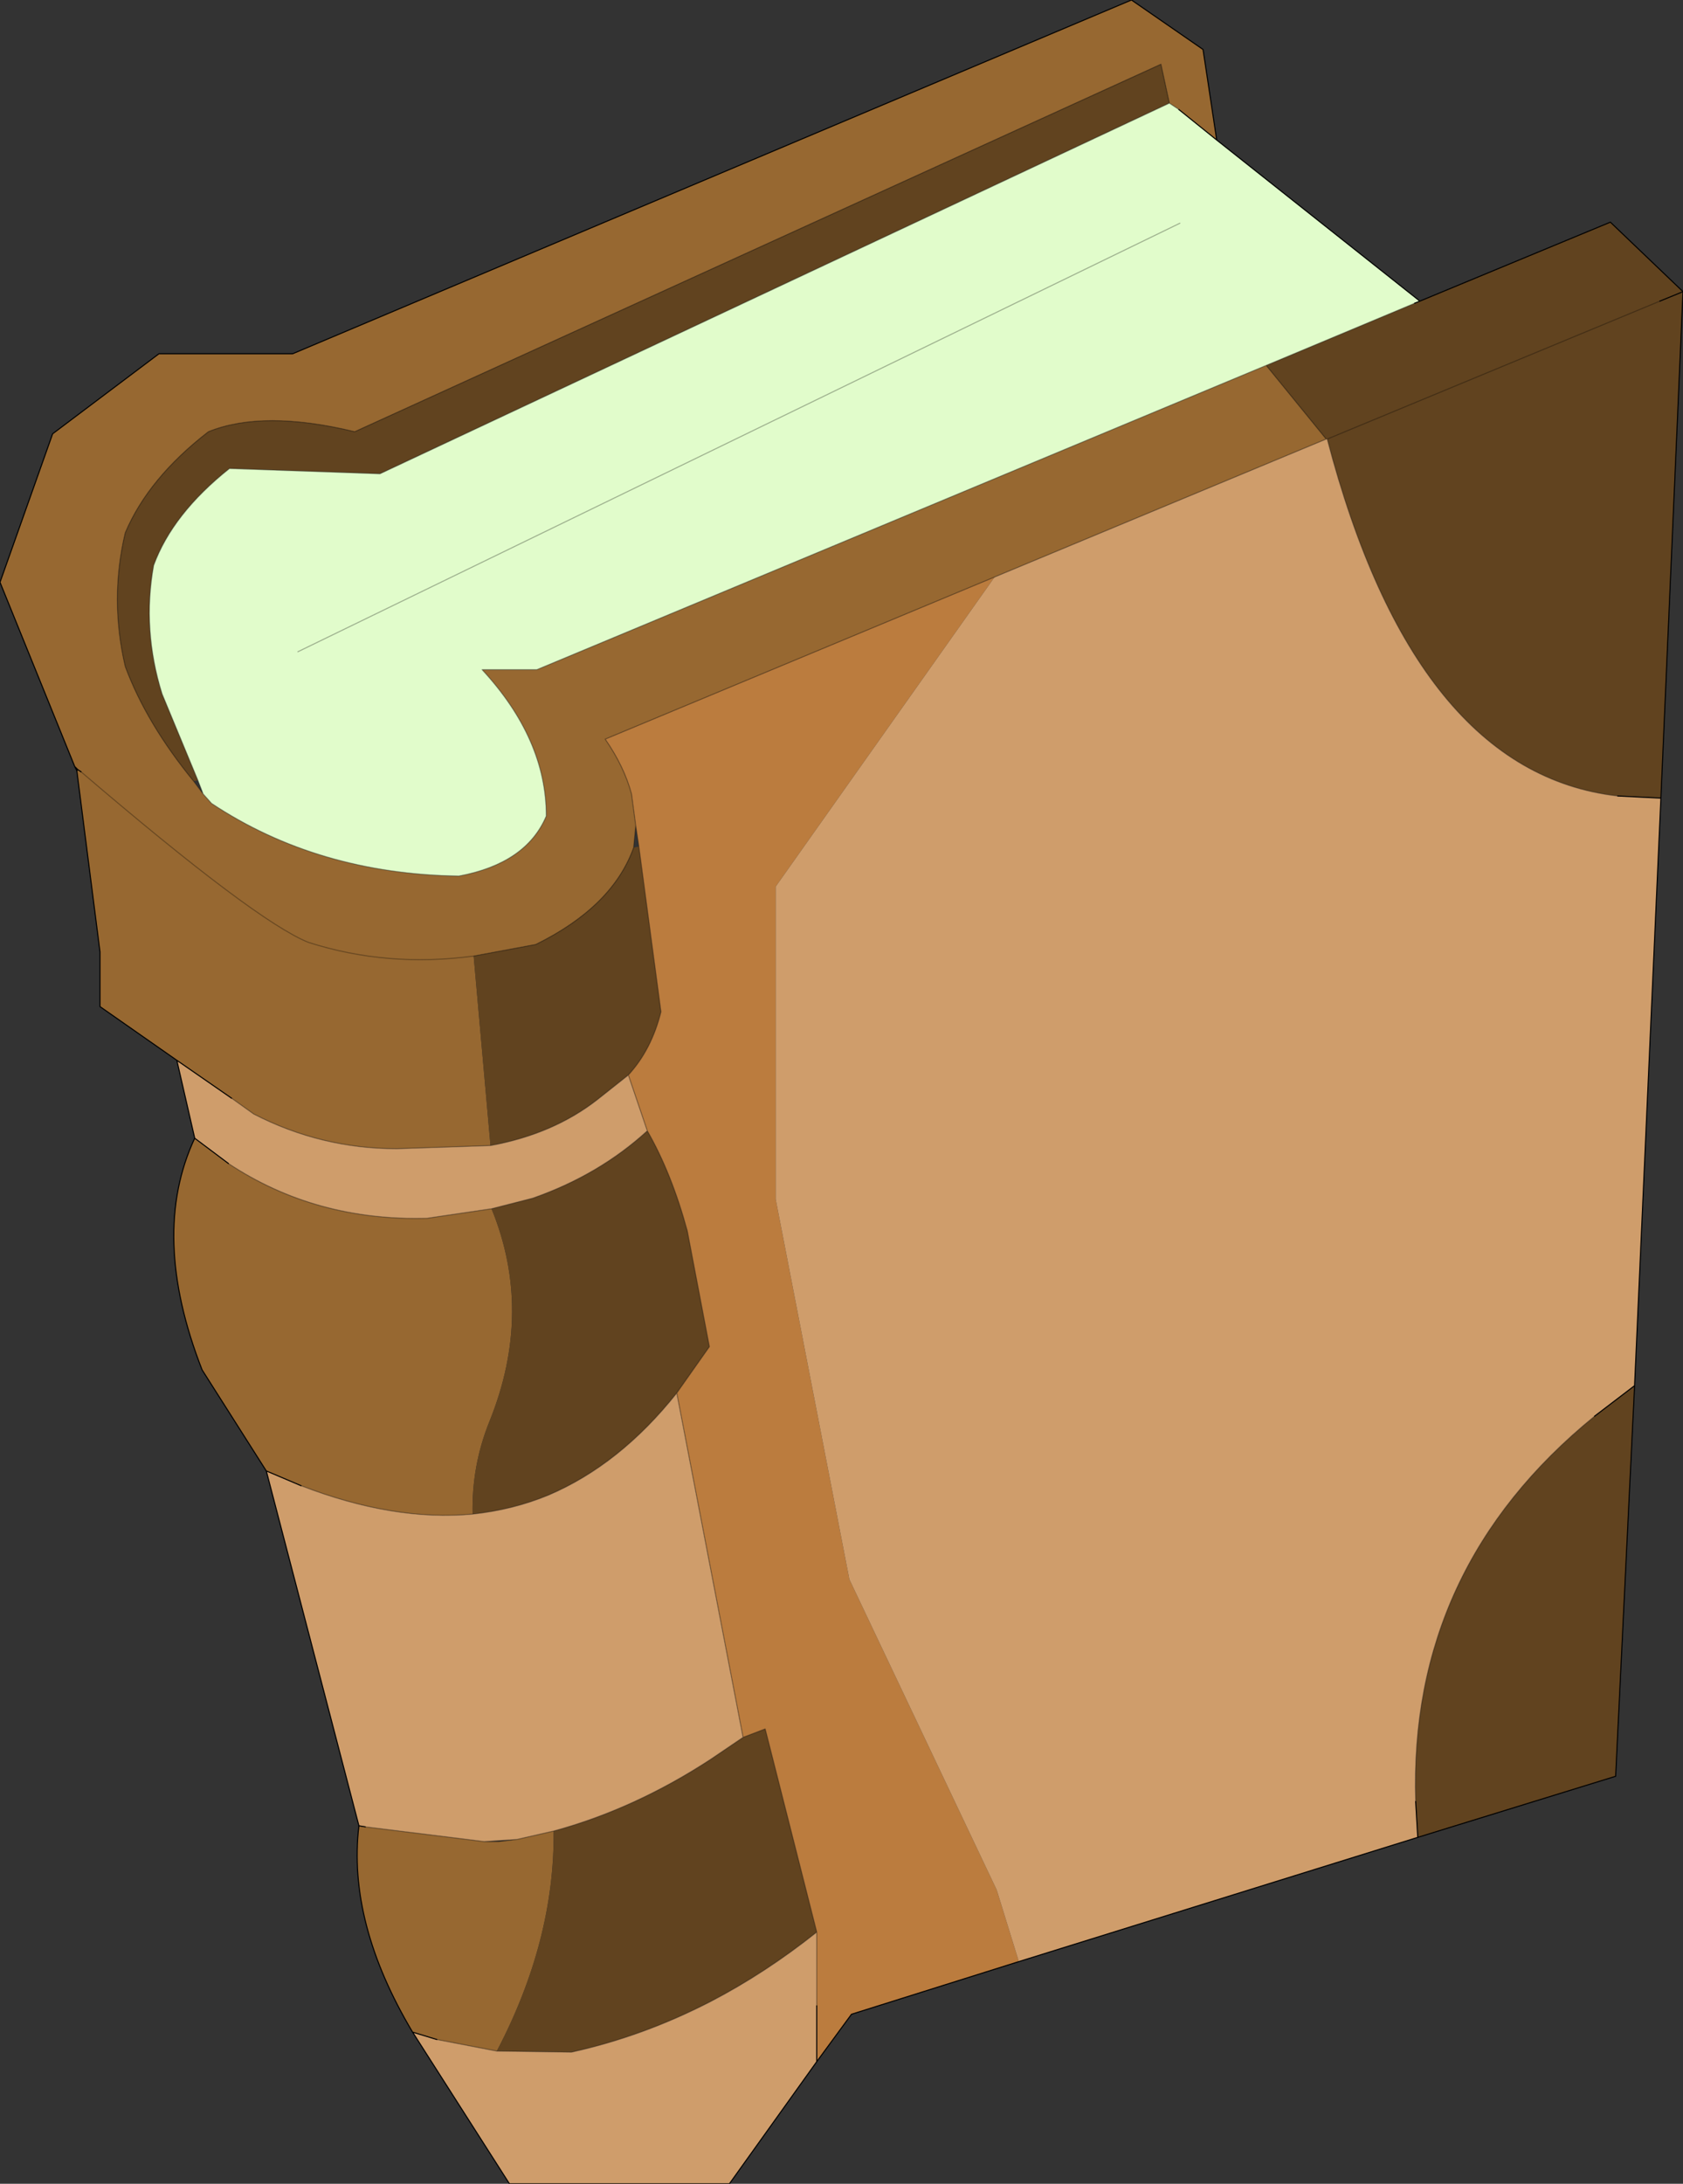
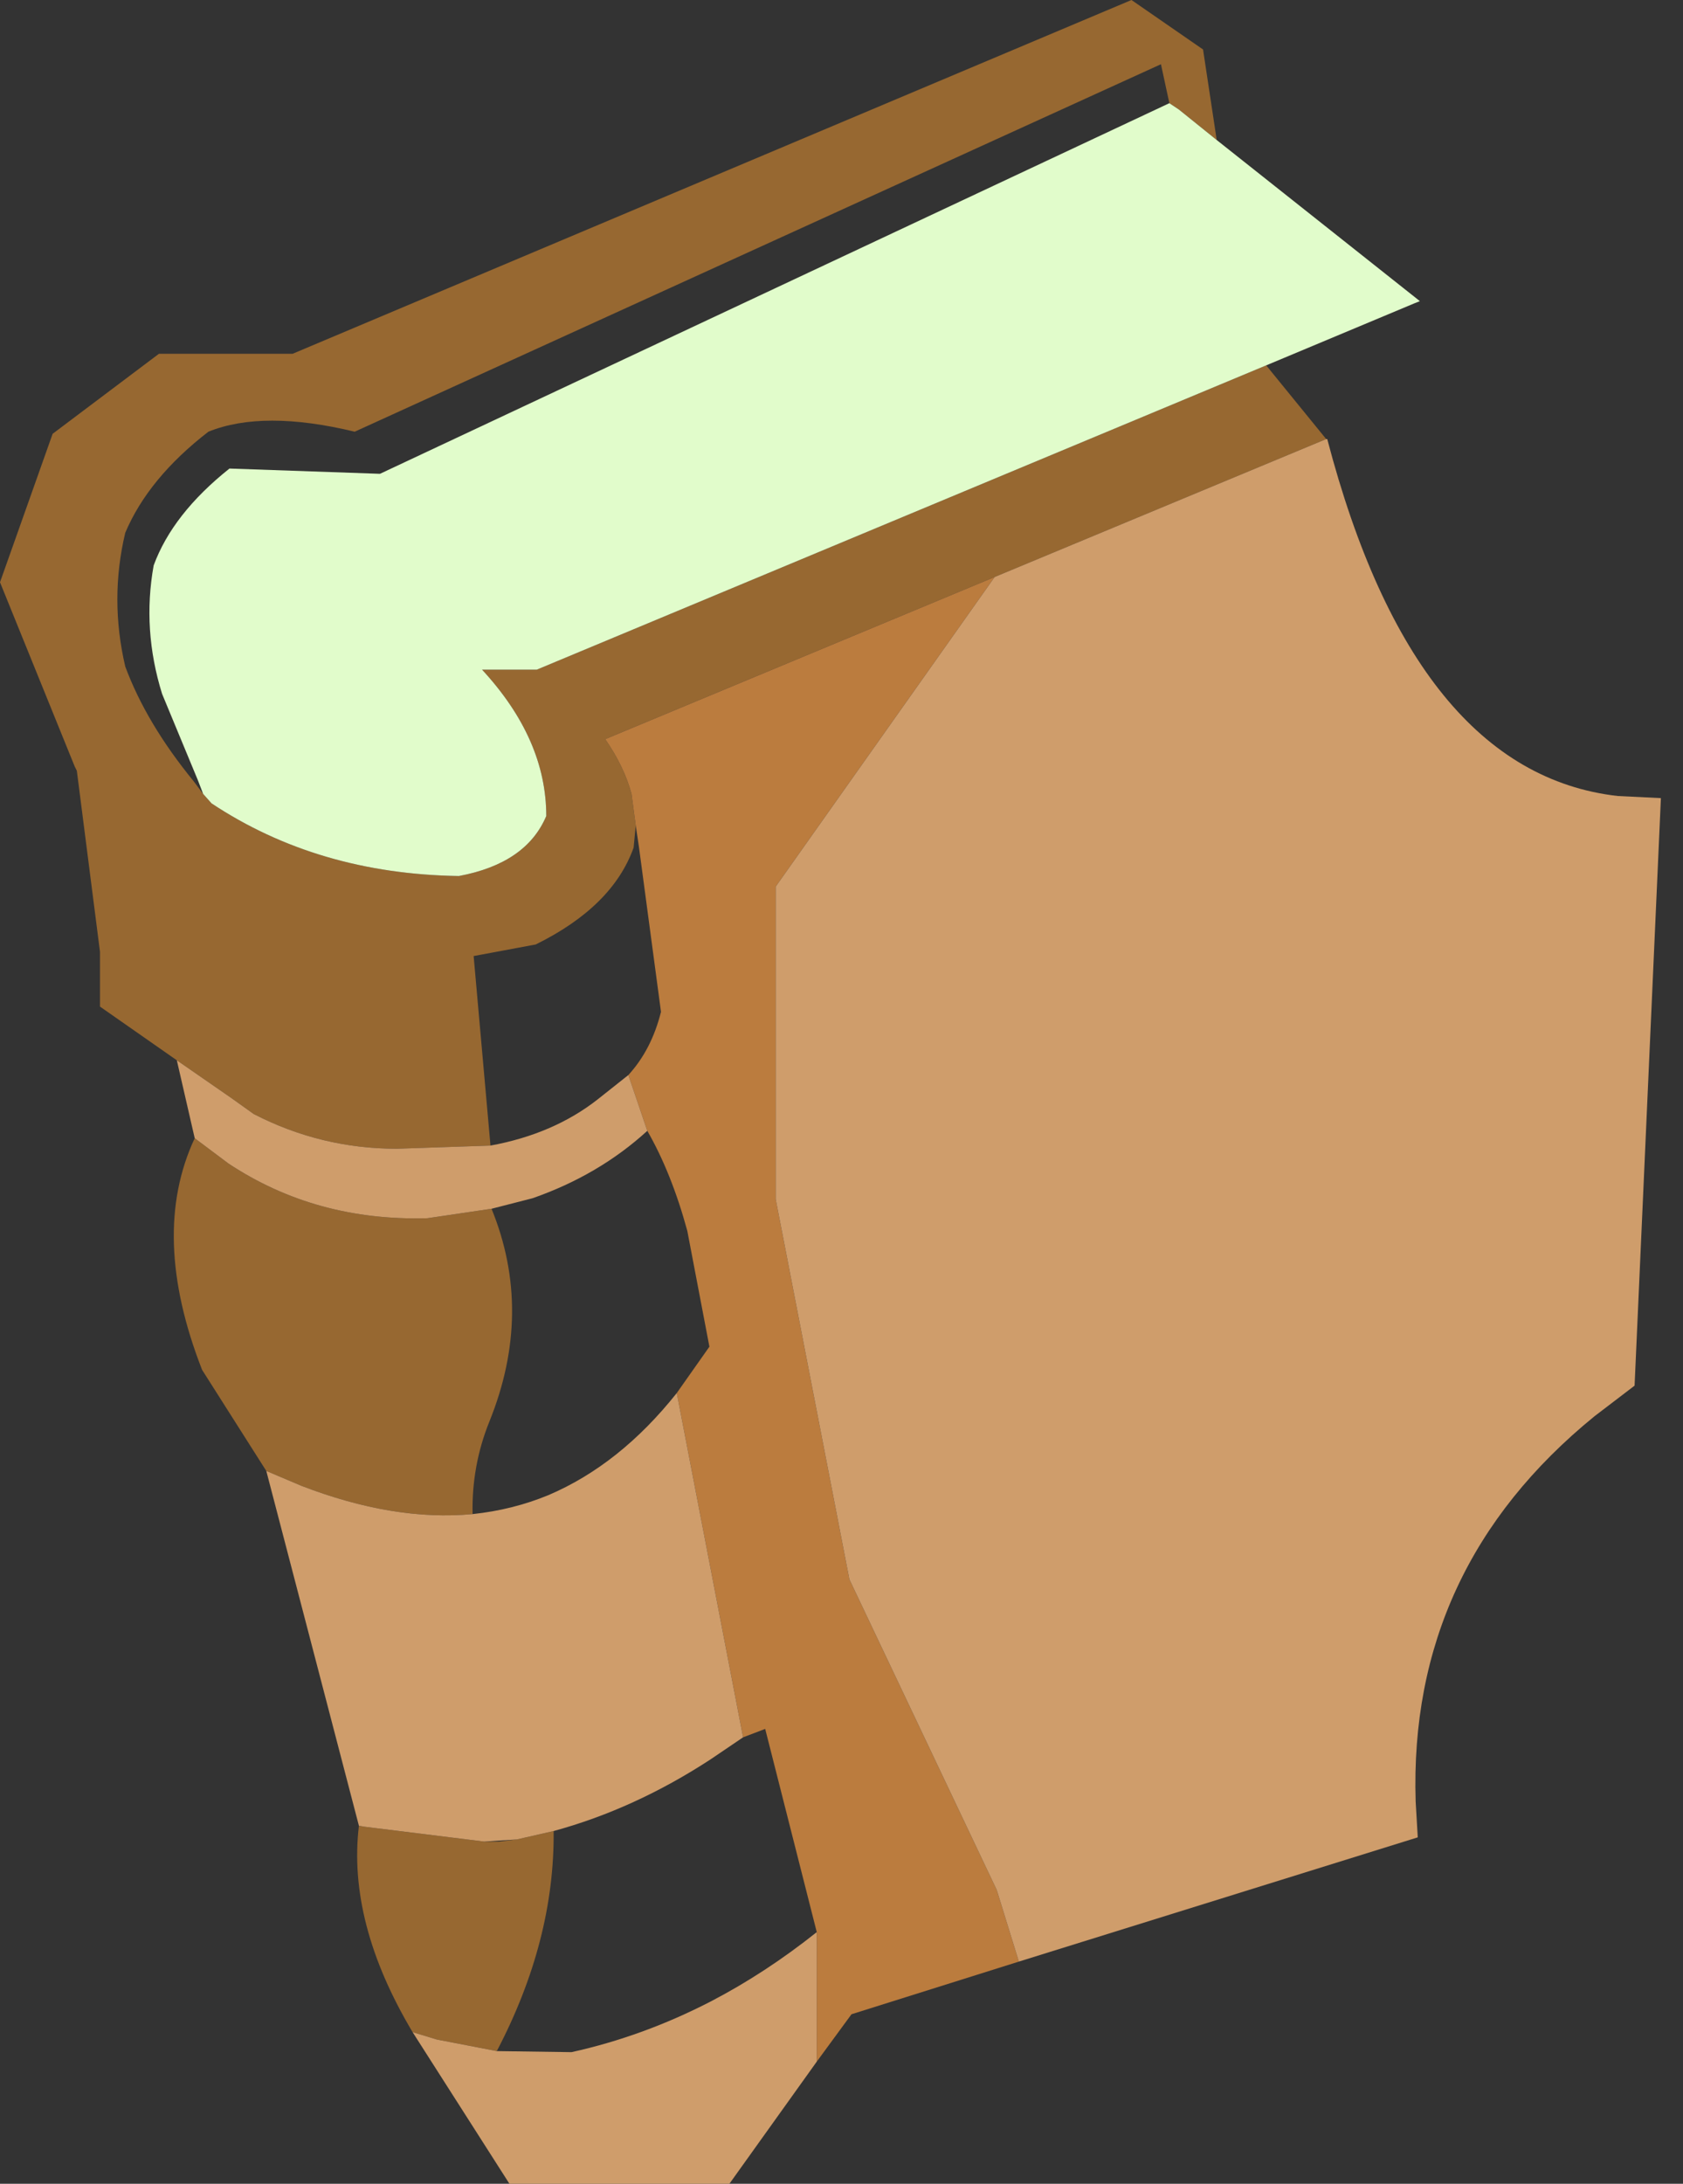
<svg xmlns="http://www.w3.org/2000/svg" xmlns:xlink="http://www.w3.org/1999/xlink" width="79.95px" height="103.7px">
  <rect width="100%" height="100%" fill="#333333" stroke="none" />
  <g transform="matrix(1, 0, 0, 1, -235, -148.1)">
    <use xlink:href="#object-0" width="79.95" height="103.7" transform="matrix(1, 0, 0, 1, 235, 148.1)" />
  </g>
  <defs>
    <g transform="matrix(1, 0, 0, 1, -235, -148.1)" id="object-0">
      <path fill-rule="evenodd" fill="#976831" stroke="none" d="M238.55 184.5L235 175.75L237.5 168.7L242.55 164.9L248.9 164.9L288.75 148.1L292.15 150.45L292.8 154.75L291 153.3L290.55 153L290.15 151.15L251.85 168.6Q247.5 167.55 244.9 168.6Q242.05 170.8 240.95 173.4Q240.2 176.55 240.95 179.75Q241.95 182.45 244.2 185.2L244.65 185.8L245.05 186.25Q250.1 189.6 256.8 189.7Q260 189.1 260.95 186.85Q260.95 183.2 257.9 179.9L260.5 179.9L295.15 165.45L298 168.95L282.25 175.5L263.75 183.2Q264.65 184.5 265 185.8L265.2 187.3L265.1 188.35Q264.1 191.15 260.45 192.95L257.5 193.5Q253.4 194.05 249.65 192.85Q247.15 191.85 238.85 184.75L238.7 184.65L238.55 184.5L238.7 184.65L238.85 184.75Q247.15 191.85 249.65 192.85Q253.4 194.05 257.5 193.5L258.3 202.5L253.85 202.65Q250.25 202.65 247.05 201L246 200.25L243.4 198.45L239.75 195.9L239.75 193.3L238.65 184.7L238.55 184.5M254.6 244.6Q251.5 239.4 252.05 234.8L252.35 234.85L258 235.55L258.7 235.55L259.55 235.45L261.3 235.05Q261.35 240.25 258.6 245.5L255.75 244.95L254.6 244.6M247.65 217.95L244.6 213.15Q242.1 206.75 244.25 202.15L245.85 203.35Q250 206.1 255.3 205.95L258.35 205.5Q260.35 210.4 258.25 215.6Q257.4 217.7 257.45 220Q253.7 220.35 249.3 218.65L247.65 217.95M238.7 184.65L238.65 184.7L238.7 184.65" />
-       <path fill-rule="evenodd" fill="#61431f" stroke="none" d="M257.5 193.5L260.45 192.95Q264.1 191.15 265.1 188.35L265.35 188.3L266.4 196.15Q265.95 197.95 264.85 199.15L263.4 200.3Q261.3 201.95 258.3 202.5L257.5 193.5M298 168.95L295.15 165.45L302.2 162.5L302.45 162.4L311.5 158.65L314.95 161.95L313.9 186L311.85 185.9Q302.2 184.8 298.05 168.95L298 168.95M244.2 185.2Q241.95 182.45 240.95 179.75Q240.2 176.55 240.95 173.4Q242.05 170.8 244.9 168.6Q247.5 167.55 251.85 168.6L290.15 151.15L290.55 153L253.05 170.6L245.9 170.35Q243.2 172.5 242.3 174.95Q241.75 178 242.7 181.05L244.4 185.15L244.2 185.2M312.65 213.9L311.75 232.45L302.35 235.35L302.25 233.65Q301.9 222.55 310.75 215.35L312.65 213.9M314.95 161.95L313.85 162.4L314.95 161.95M313.85 162.4L298.05 168.95L313.85 162.4M265.75 201.8Q266.9 203.8 267.65 206.55L268.7 212.05L267.15 214.25Q264.45 217.65 261.05 219.1Q259.35 219.8 257.45 220Q257.4 217.7 258.25 215.6Q260.35 210.4 258.35 205.5L260.3 205Q263.45 203.9 265.75 201.8M270.3 230.6L271.35 230.2L273.8 239.85Q271.35 241.8 268.75 243.15Q265.55 244.8 262.15 245.55L258.6 245.5Q261.35 240.25 261.3 235.05Q265.15 234 268.75 231.65L270.3 230.6" />
      <path fill-rule="evenodd" fill="#bb7c3e" stroke="none" d="M265.2 187.3L265 185.8Q264.65 184.5 263.75 183.2L282.25 175.5L271.85 190.2L271.85 205.05L275.35 223.1L282.35 237.85L283.4 241.25L275.45 243.75L273.8 246L273.8 243.35L273.8 239.85L271.35 230.2L270.3 230.6L267.15 214.25L268.7 212.05L267.65 206.55Q266.9 203.8 265.75 201.8L264.85 199.15Q265.95 197.95 266.4 196.15L265.35 188.3L265.2 187.3" />
      <path fill-rule="evenodd" fill="#cf9d6b" stroke="none" d="M282.25 175.5L298 168.95L298.05 168.95Q302.2 184.8 311.85 185.9L313.9 186L312.65 213.9L310.75 215.35Q301.9 222.55 302.25 233.65L302.35 235.35L283.4 241.25L282.35 237.85L275.35 223.1L271.85 205.05L271.85 190.2L282.25 175.5M273.8 246L269.65 251.8L259.2 251.8L254.6 244.6L255.75 244.95L258.6 245.5L262.15 245.55Q265.55 244.8 268.75 243.15Q271.35 241.8 273.8 239.85L273.8 243.35L273.8 246M252.05 234.8L247.65 217.95L249.3 218.65Q253.7 220.35 257.45 220Q259.35 219.8 261.05 219.1Q264.45 217.65 267.15 214.25L270.3 230.6L268.75 231.65Q265.15 234 261.3 235.05L259.55 235.45L258 235.55L252.35 234.85L252.05 234.8M244.25 202.15L243.4 198.45L246 200.25L247.05 201Q250.25 202.65 253.85 202.65L258.3 202.5Q261.3 201.95 263.4 200.3L264.85 199.15L265.75 201.8Q263.45 203.9 260.3 205L258.35 205.5L255.3 205.95Q250 206.1 245.85 203.35L244.25 202.15" />
      <path fill-rule="evenodd" fill="#e1fccb" stroke="none" d="M295.15 165.45L260.5 179.9L257.9 179.9Q260.95 183.2 260.95 186.85Q260 189.1 256.8 189.7Q250.1 189.6 245.05 186.25L244.65 185.8L244.4 185.15L242.7 181.05Q241.75 178 242.3 174.95Q243.2 172.5 245.9 170.35L253.05 170.6L290.55 153L291 153.3L292.8 154.75L302.45 162.4L302.2 162.5L295.15 165.45M291.05 158.7L249.15 179.05L291.05 158.7" />
-       <path fill="none" stroke="#000000" stroke-width="0.05" stroke-linecap="round" stroke-linejoin="round" d="M292.8 154.75L292.15 150.45L288.75 148.1L248.9 164.9L242.55 164.9L237.5 168.7L235 175.75L238.55 184.5L238.7 184.65L238.85 184.75M291 153.3L292.8 154.75L302.45 162.4L311.5 158.65L314.95 161.95L313.9 186L312.65 213.9L311.75 232.45L302.35 235.35L283.4 241.25L275.45 243.75L273.8 246L269.65 251.8L259.2 251.8L254.6 244.6Q251.5 239.4 252.05 234.8L247.65 217.95L244.6 213.15Q242.1 206.75 244.25 202.15L243.4 198.45L239.75 195.9L239.75 193.3L238.65 184.7L238.55 184.5M238.65 184.7L238.7 184.65M313.85 162.4L314.95 161.95M302.45 162.4L302.2 162.5M313.9 186L311.85 185.9M302.35 235.35L302.25 233.65M310.75 215.35L312.65 213.9M273.8 243.35L273.8 246M245.85 203.35L244.25 202.15M243.4 198.45L246 200.25M247.65 217.95L249.3 218.65M252.05 234.8L252.35 234.85M255.75 244.95L254.6 244.6" />
-       <path fill="none" stroke="#000000" stroke-opacity="0.302" stroke-width="0.05" stroke-linecap="round" stroke-linejoin="round" d="M238.85 184.75Q247.15 191.85 249.65 192.85Q253.4 194.05 257.5 193.5L260.45 192.95Q264.1 191.15 265.1 188.35L265.2 187.3L265 185.8Q264.65 184.5 263.75 183.2L282.25 175.5L298 168.95L295.15 165.45L260.5 179.9L257.9 179.9Q260.95 183.2 260.95 186.85Q260 189.1 256.8 189.7Q250.1 189.6 245.05 186.25L244.65 185.8L244.2 185.2Q241.95 182.45 240.95 179.75Q240.2 176.55 240.95 173.4Q242.05 170.8 244.9 168.6Q247.5 167.55 251.85 168.6L290.15 151.15L290.55 153L291 153.3M244.4 185.15L242.7 181.05Q241.75 178 242.3 174.95Q243.2 172.5 245.9 170.35L253.05 170.6L290.55 153M244.65 185.8L244.4 185.15M264.85 199.15Q265.95 197.95 266.4 196.15L265.35 188.3L265.2 187.3M302.2 162.5L295.15 165.45M298 168.95L298.05 168.95L313.85 162.4M311.85 185.9Q302.2 184.8 298.05 168.95M249.15 179.05L291.05 158.7M302.25 233.65Q301.9 222.55 310.75 215.35M264.85 199.15L265.75 201.8Q266.9 203.8 267.65 206.55L268.7 212.05L267.15 214.25L270.3 230.6L271.35 230.2L273.8 239.85L273.8 243.35M258.3 202.5Q261.3 201.95 263.4 200.3L264.85 199.15M258.35 205.5L255.3 205.95Q250 206.1 245.85 203.35M246 200.25L247.05 201Q250.25 202.65 253.85 202.65L258.3 202.5M265.75 201.8Q263.45 203.9 260.3 205L258.35 205.5M257.45 220Q259.35 219.8 261.05 219.1Q264.45 217.65 267.15 214.25M249.3 218.65Q253.7 220.35 257.45 220M252.35 234.85L258 235.55L259.55 235.45L261.3 235.05Q265.15 234 268.75 231.65L270.3 230.6M258 235.55L258.7 235.55L259.55 235.45M273.8 239.85Q271.35 241.8 268.75 243.15Q265.55 244.8 262.15 245.55L258.6 245.5L255.75 244.95" />
    </g>
  </defs>
</svg>